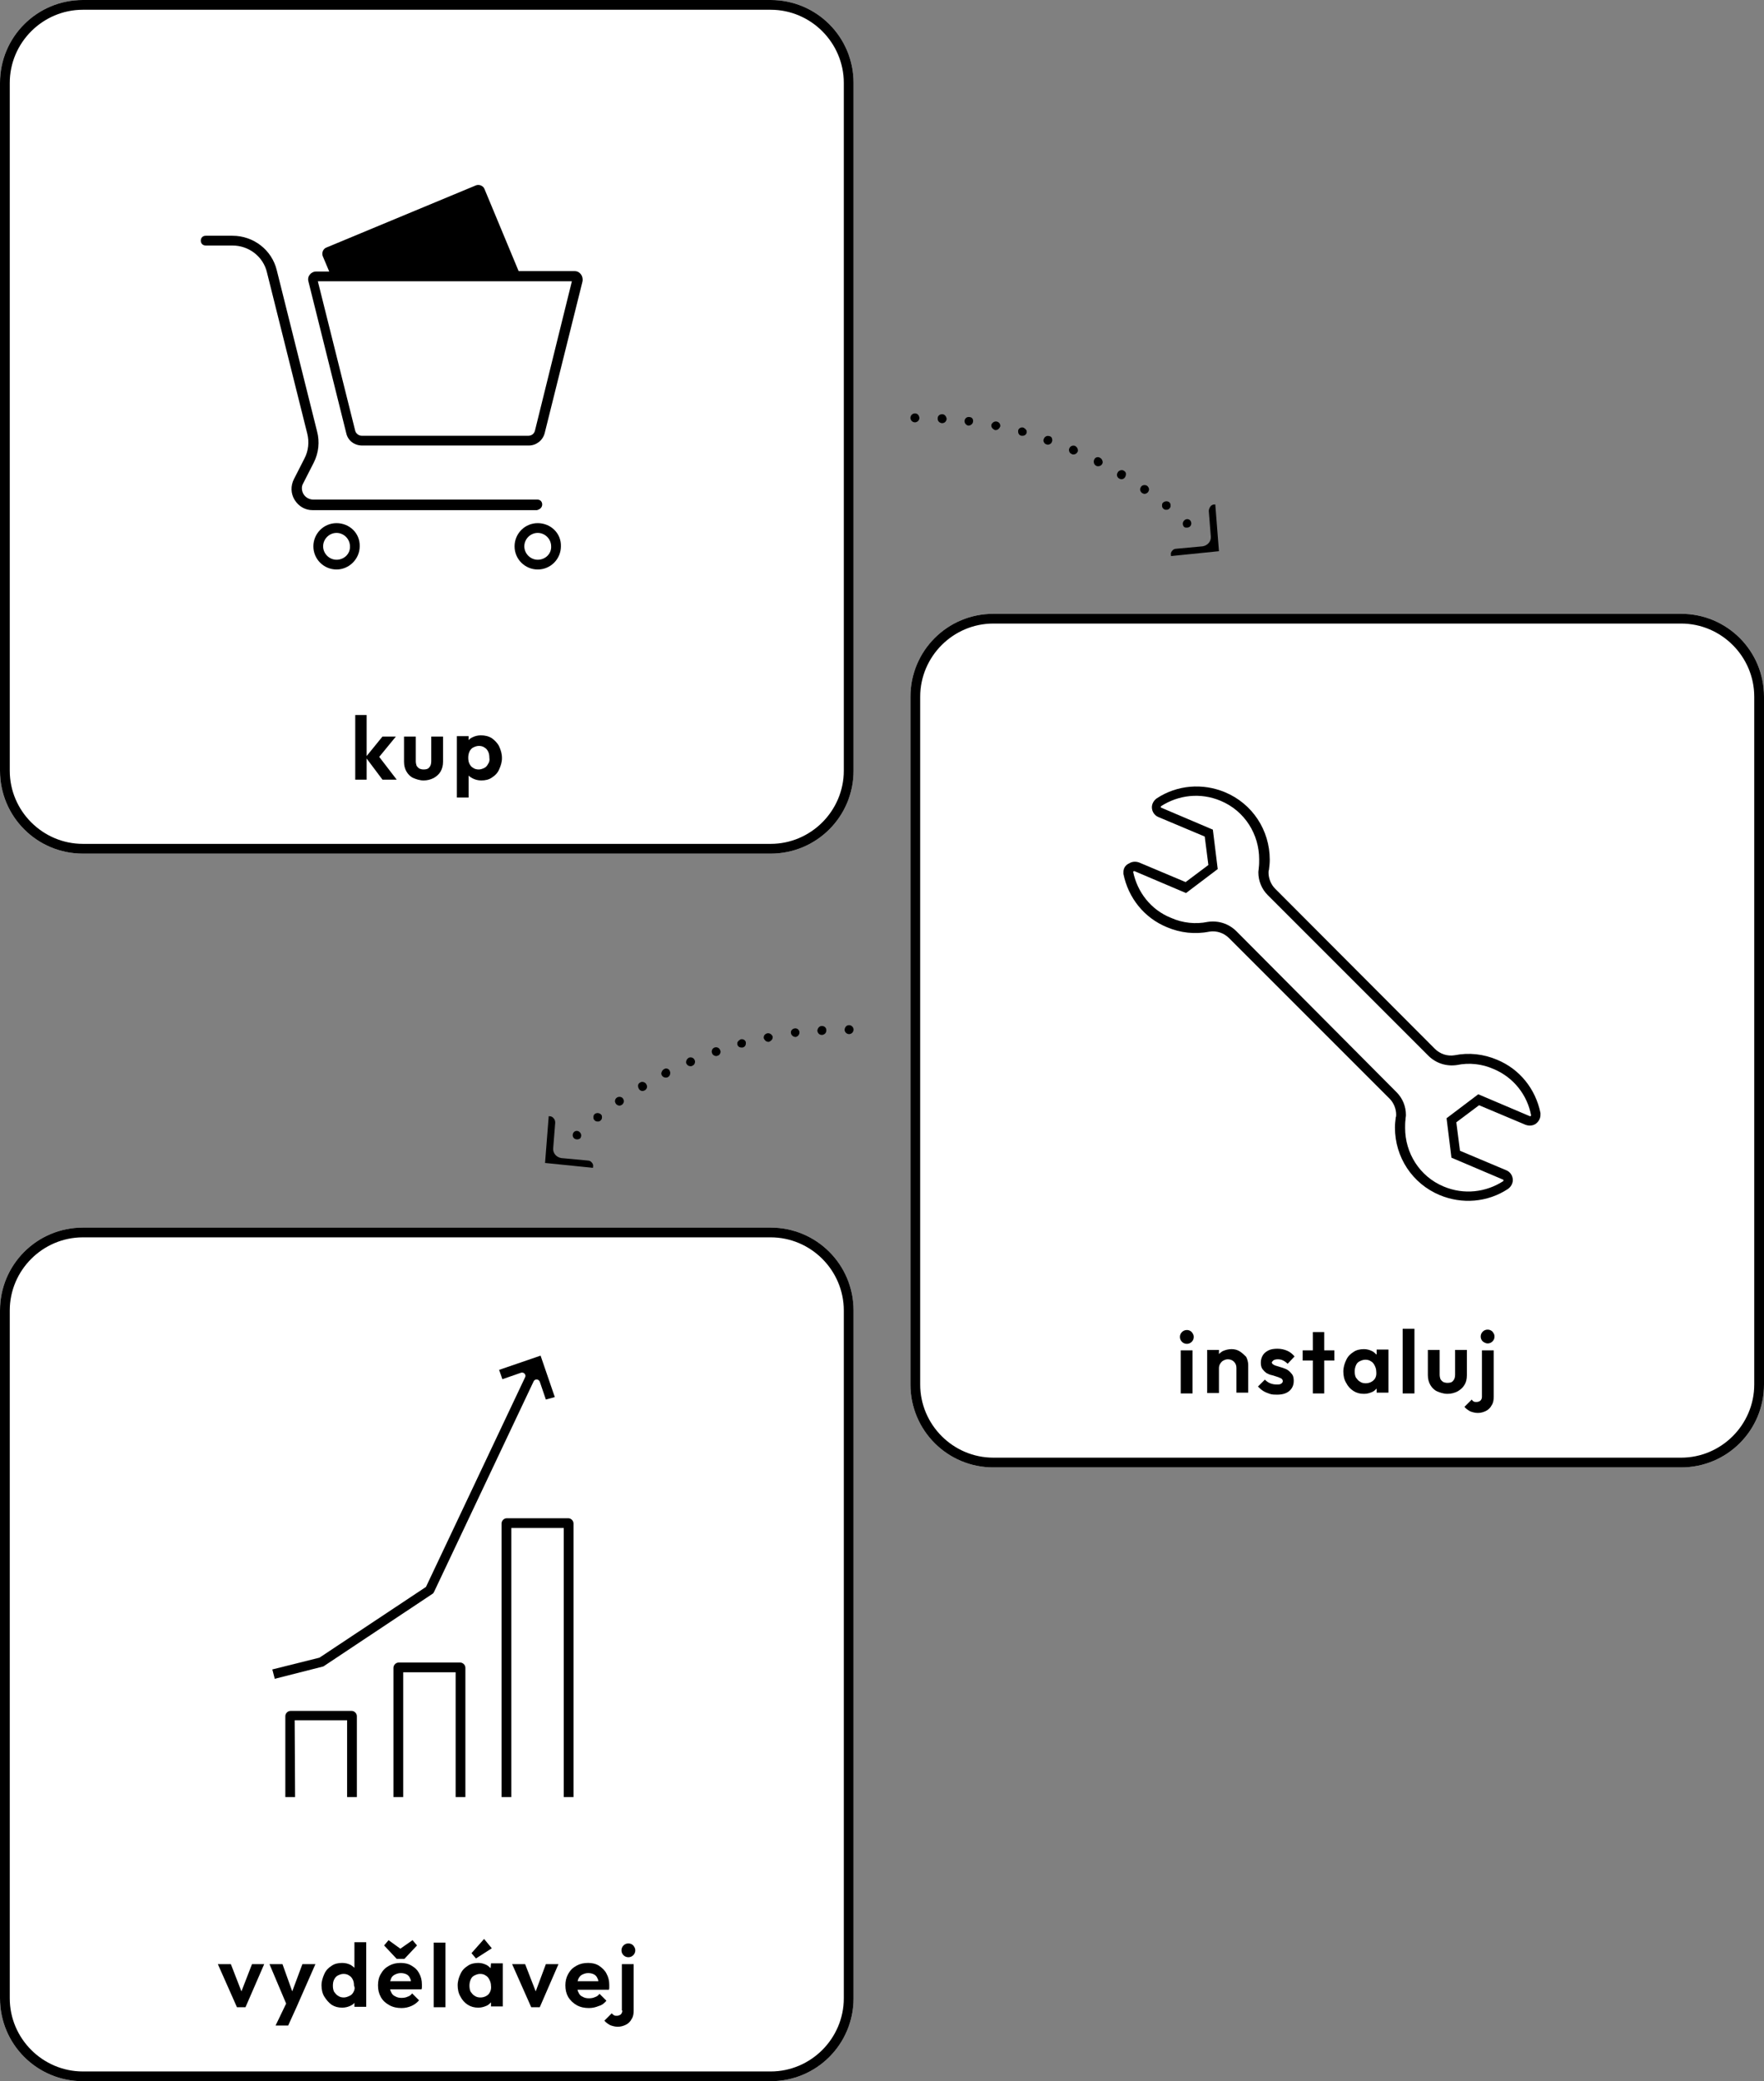
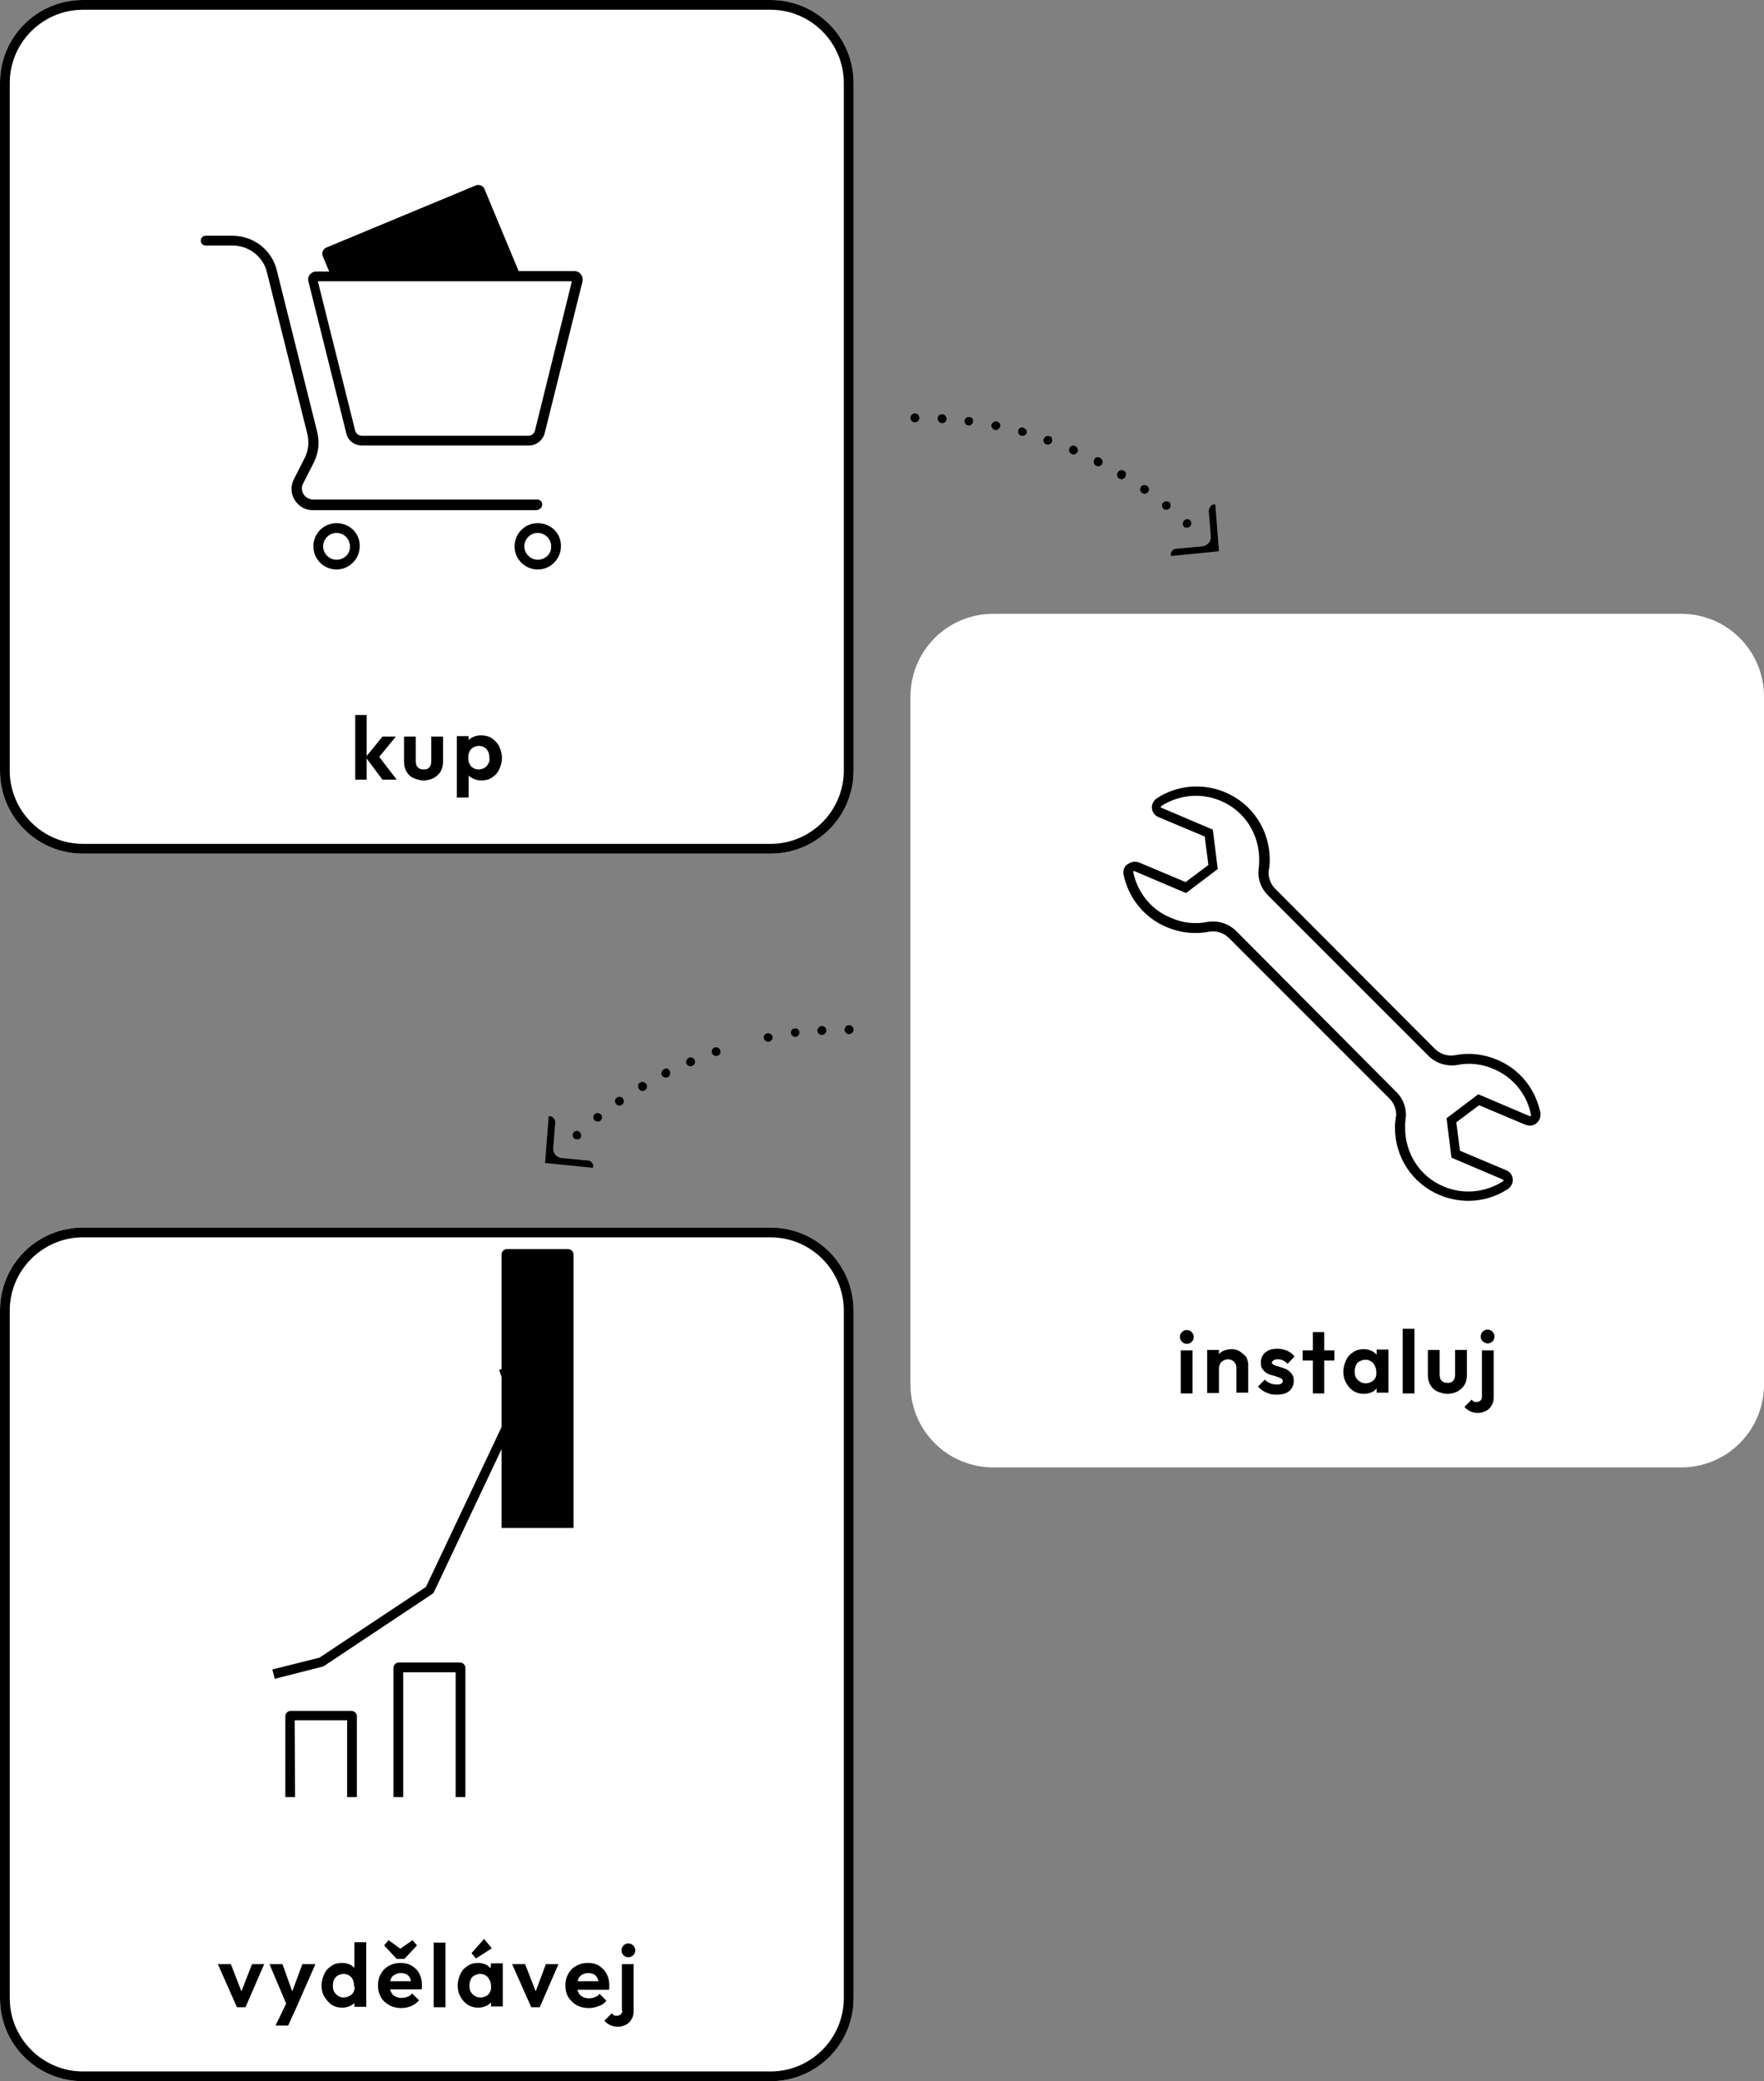
<svg xmlns="http://www.w3.org/2000/svg" version="1.1" id="Vrstva_1" x="0px" y="0px" viewBox="0 0 434 512" style="enable-background:new 0 0 434 512;" xml:space="preserve">
  <rect x="0" y="0" width="434" height="512" fill="#808080" stroke="none" />
  <style type="text/css">
	.st0{fill:#FFFFFF;}
</style>
  <path class="st0" d="M189.6,302L189.6,302H20.4C9.1,302,0,311.1,0,322.4v169.2C0,502.9,9.1,512,20.4,512h169.2  c11.3,0,20.4-9.1,20.4-20.4V322.4C210,311.1,200.9,302,189.6,302" />
  <path class="st0" d="M413.6,151L413.6,151H244.4c-11.3,0-20.4,9.1-20.4,20.4v169.2c0,11.3,9.1,20.4,20.4,20.4h169.2  c11.3,0,20.4-9.1,20.4-20.4V171.4C434,160.1,424.9,151,413.6,151" />
  <path class="st0" d="M189.6,0L189.6,0H20.4C9.1,0,0,9.1,0,20.4v169.2C0,200.9,9.1,210,20.4,210h169.2c11.3,0,20.4-9.1,20.4-20.4  V20.4C210,9.1,200.9,0,189.6,0" />
  <g>
    <g>
-       <path d="M413.6,153.4c9.9,0,18,8.1,18,18v169.2c0,9.9-8.1,18-18,18H244.4c-9.9,0-18-8.1-18-18V171.4c0-9.9,8.1-18,18-18H413.6     M413.6,151H244.4c-11.3,0-20.4,9.1-20.4,20.4v169.2c0,11.3,9.1,20.4,20.4,20.4h169.2c11.3,0,20.4-9.1,20.4-20.4V171.4    C434,160.1,424.9,151,413.6,151L413.6,151z" />
-     </g>
+       </g>
    <g>
      <path d="M292,327.2c-0.5,0-0.9,0.2-1.2,0.5c-0.3,0.3-0.5,0.7-0.5,1.2s0.2,0.9,0.5,1.2c0.3,0.3,0.7,0.5,1.2,0.5s0.9-0.2,1.2-0.5    c0.3-0.3,0.5-0.7,0.5-1.2s-0.2-0.8-0.5-1.2C292.8,327.3,292.4,327.2,292,327.2z" />
      <rect x="290.5" y="332.2" width="2.9" height="10.6" />
      <path d="M305.1,332.5c-0.6-0.4-1.3-0.6-2.1-0.6c-0.8,0-1.5,0.2-2.2,0.5c-0.3,0.2-0.6,0.4-0.9,0.7v-1H297v10.6h2.9v-6.1    c0-0.4,0.1-0.8,0.3-1.1c0.2-0.3,0.4-0.6,0.8-0.8c0.4-0.2,0.7-0.3,1.1-0.3c0.6,0,1.1,0.2,1.5,0.6s0.6,0.9,0.6,1.5v6.1h2.9v-6.8    c0-0.7-0.2-1.4-0.5-2C306.2,333.4,305.7,332.9,305.1,332.5z" />
      <path d="M313.4,334.6c0.2-0.1,0.5-0.2,1-0.2s0.9,0.1,1.3,0.3c0.4,0.2,0.8,0.5,1.1,0.8l1.7-1.8c-0.5-0.6-1.1-1.1-1.8-1.4    c-0.7-0.3-1.5-0.5-2.4-0.5c-0.8,0-1.6,0.1-2.2,0.4s-1.1,0.7-1.4,1.2s-0.5,1.1-0.5,1.8c0,0.6,0.1,1.2,0.4,1.6s0.6,0.7,1,1    c0.4,0.2,0.8,0.4,1.3,0.5s0.9,0.3,1.3,0.4s0.7,0.3,1,0.4c0.3,0.2,0.4,0.4,0.4,0.7c0,0.2-0.1,0.4-0.4,0.6s-0.6,0.2-1.1,0.2    c-0.6,0-1.1-0.1-1.6-0.3c-0.5-0.2-0.9-0.5-1.3-0.9l-1.7,1.7c0.4,0.4,0.8,0.8,1.3,1.1c0.5,0.3,1,0.5,1.6,0.7s1.2,0.2,1.8,0.2    c1.3,0,2.3-0.3,3-0.9s1.1-1.4,1.1-2.5c0-0.6-0.1-1.2-0.4-1.6s-0.6-0.7-1-1s-0.8-0.4-1.3-0.6c-0.4-0.1-0.9-0.3-1.3-0.4    s-0.7-0.2-1-0.4c-0.2-0.1-0.4-0.3-0.4-0.6C313.1,334.9,313.2,334.7,313.4,334.6z" />
      <polygon points="325.8,327.7 323,327.7 323,332.2 320.5,332.2 320.5,334.7 323,334.7 323,342.8 325.8,342.8 325.8,334.7     328.3,334.7 328.3,332.2 325.8,332.2   " />
      <path d="M338.6,333.2c-0.3-0.3-0.6-0.6-1-0.8c-0.6-0.3-1.3-0.5-2-0.5c-1,0-1.9,0.2-2.6,0.7c-0.8,0.5-1.4,1.1-1.8,2    c-0.4,0.8-0.7,1.8-0.7,2.8s0.2,2,0.7,2.8c0.4,0.8,1,1.5,1.8,2s1.6,0.7,2.6,0.7c0.8,0,1.4-0.2,2.1-0.5c0.4-0.2,0.7-0.5,1-0.8v1h2.9    V332h-2.9v1.2H338.6z M338,339.5c-0.5,0.5-1.2,0.8-2,0.8c-0.5,0-1-0.1-1.4-0.4c-0.4-0.2-0.7-0.6-1-1c-0.2-0.4-0.3-0.9-0.3-1.5    s0.1-1,0.3-1.5c0.2-0.5,0.5-0.8,0.9-1s0.9-0.4,1.4-0.4s1,0.1,1.4,0.4c0.4,0.2,0.7,0.6,0.9,1s0.4,0.9,0.4,1.5    C338.7,338.3,338.5,339,338,339.5z" />
      <rect x="345.1" y="326.9" width="2.9" height="15.9" />
      <path d="M360.9,338.3v-6.2H358v6.1c0,0.7-0.2,1.2-0.5,1.5c-0.3,0.4-0.8,0.5-1.4,0.5c-0.4,0-0.7-0.1-1-0.2    c-0.3-0.2-0.5-0.4-0.7-0.7c-0.1-0.3-0.2-0.7-0.2-1.1v-6.1h-2.9v6.2c0,0.9,0.2,1.7,0.6,2.4c0.4,0.7,1,1.3,1.7,1.6    c0.7,0.3,1.6,0.6,2.5,0.6s1.7-0.2,2.5-0.6c0.7-0.4,1.3-0.9,1.7-1.6C360.7,340.1,360.9,339.3,360.9,338.3z" />
      <path d="M366,330.5c0.5,0,0.9-0.2,1.2-0.5c0.3-0.3,0.5-0.7,0.5-1.2s-0.2-0.8-0.5-1.2c-0.3-0.3-0.7-0.5-1.2-0.5s-0.9,0.2-1.2,0.5    c-0.3,0.3-0.5,0.7-0.5,1.2s0.2,0.9,0.5,1.2C365.2,330.3,365.6,330.5,366,330.5z" />
      <path d="M364.6,343.6c0,0.4-0.1,0.7-0.4,1c-0.3,0.2-0.6,0.3-0.9,0.3s-0.5,0-0.7-0.1s-0.4-0.3-0.5-0.5l-1.8,1.8    c0.4,0.5,0.9,0.8,1.4,1.1c0.5,0.2,1.2,0.4,1.9,0.4c0.7,0,1.4-0.2,2-0.5s1.1-0.8,1.4-1.4c0.4-0.6,0.5-1.3,0.5-2.1v-11.4h-2.9V343.6    z" />
    </g>
    <g>
      <path d="M278.8,214.5c0-0.1,0.1-0.2,0.3-0.2l12.7,5.4l7.8-5.9l-1.2-9.7l-12.7-5.4c-0.1,0-0.1-0.1-0.1-0.2c0-0.1,0-0.1,0.1-0.2    c4.2-2.7,9.6-3.4,14.6-1.3c6,2.5,9.5,8.3,9.5,14.4c0,0.7,0,1.4-0.1,2.1c0,0.4-0.1,0.7-0.1,1.1c0,2.1,0.8,4.1,2.3,5.6l39.5,39.5    c1.9,1.9,4.5,2.7,7.1,2.3c2.9-0.6,6.1-0.3,9,1c5,2.1,8.3,6.5,9.2,11.4l0,0c0,0.1-0.1,0.2-0.3,0.2l-12.7-5.4l-7.8,5.9l1.2,9.7    l12.7,5.4c0.1,0,0.1,0.1,0.1,0.2s0,0.1-0.1,0.2c-4.2,2.7-9.6,3.4-14.6,1.3c-6-2.5-9.5-8.3-9.5-14.4c0-0.7,0-1.4,0.1-2.1    c0-0.4,0.1-0.7,0.1-1.1c0-2.1-0.8-4.1-2.3-5.6l-39.4-39.6c-1.9-1.9-4.5-2.7-7.1-2.3c-2.9,0.6-6.1,0.3-9-1    C283.1,223.8,279.8,219.4,278.8,214.5L278.8,214.5 M276.4,214.5L276.4,214.5c0,0.2,0,0.3,0,0.5c1.2,5.9,5.1,10.8,10.7,13.1    c3.3,1.4,6.9,1.8,10.4,1.1c1.8-0.3,3.6,0.3,4.9,1.6l39.5,39.5c1,1,1.6,2.5,1.6,3.9c0,0.2,0,0.5-0.1,0.7c-0.1,0.8-0.2,1.6-0.2,2.5    c0,7.3,4.3,13.8,11,16.6c5.5,2.3,11.8,1.8,16.8-1.5c0.7-0.5,1.2-1.3,1.2-2.2c0-1-0.6-2-1.6-2.4l-11.4-4.8l-0.9-7l5.6-4.2l11.4,4.8    c0.8,0.3,1.7,0.3,2.5-0.2c0.7-0.5,1.2-1.3,1.2-2.2c0-0.2,0-0.3,0-0.5c-1.2-5.9-5.1-10.8-10.7-13.1c-3.3-1.4-6.9-1.8-10.4-1.1    c-1.8,0.3-3.6-0.3-4.9-1.6l-39.3-39.4c-1-1-1.6-2.5-1.6-3.9c0-0.2,0-0.5,0.1-0.7c0.1-0.8,0.2-1.6,0.2-2.5c0-7.3-4.3-13.8-11-16.6    c-5.5-2.3-11.8-1.8-16.8,1.5c-0.7,0.5-1.2,1.3-1.2,2.2c0,1,0.6,2,1.6,2.4l11.4,4.8l0.9,7l-5.6,4.2l-11.4-4.8    c-0.8-0.3-1.7-0.3-2.5,0.2C276.9,212.8,276.4,213.6,276.4,214.5L276.4,214.5z" />
    </g>
  </g>
  <g>
    <g>
      <path d="M189.6,2.4c9.9,0,18,8.1,18,18v169.2c0,9.9-8.1,18-18,18H20.4c-9.9,0-18-8.1-18-18V20.4c0-9.9,8.1-18,18-18L189.6,2.4     M189.6,0H20.4C9.1,0,0,9.1,0,20.4v169.2C0,200.9,9.1,210,20.4,210h169.2c11.3,0,20.4-9.1,20.4-20.4V20.4C210,9.1,200.9,0,189.6,0    L189.6,0z" />
    </g>
    <g>
      <polygon points="97.4,181.2 94.1,181.2 90.2,186 90.2,175.9 87.4,175.9 87.4,191.8 90.2,191.8 90.2,186.6 94.1,191.8 97.6,191.8     93.3,186.2   " />
      <path d="M106.1,187.3c0,0.7-0.2,1.2-0.5,1.5c-0.3,0.4-0.8,0.5-1.4,0.5c-0.4,0-0.7-0.1-1-0.2c-0.3-0.2-0.5-0.4-0.7-0.7    c-0.1-0.3-0.2-0.7-0.2-1.1v-6.1h-2.9v6.2c0,0.9,0.2,1.7,0.6,2.4s1,1.3,1.7,1.6s1.6,0.6,2.5,0.6s1.7-0.2,2.5-0.6    c0.7-0.4,1.3-0.9,1.7-1.6c0.4-0.7,0.6-1.5,0.6-2.4v-6.2h-2.9C106.1,181.2,106.1,187.3,106.1,187.3z" />
      <path d="M122.8,183.6c-0.4-0.8-1.1-1.5-1.8-2c-0.8-0.5-1.7-0.7-2.7-0.7c-0.8,0-1.5,0.2-2.1,0.5c-0.4,0.2-0.7,0.4-0.9,0.7v-1h-2.9    v15.1h2.9v-5.4c0.3,0.3,0.6,0.5,1,0.7c0.6,0.3,1.3,0.5,2.1,0.5c1,0,1.9-0.2,2.6-0.7c0.8-0.5,1.4-1.1,1.8-2s0.7-1.8,0.7-2.8    C123.5,185.4,123.2,184.5,122.8,183.6z M120.1,187.9c-0.2,0.4-0.5,0.8-0.9,1s-0.9,0.4-1.4,0.4s-1-0.1-1.4-0.4    c-0.4-0.2-0.7-0.6-0.9-1s-0.3-0.9-0.3-1.5s0.1-1,0.3-1.5c0.2-0.4,0.5-0.8,0.9-1s0.9-0.4,1.4-0.4s1,0.1,1.4,0.4    c0.4,0.2,0.7,0.6,0.9,1s0.3,0.9,0.3,1.5C120.5,187,120.4,187.5,120.1,187.9z" />
    </g>
    <g>
      <path d="M133.4,124.1c0-0.7-0.5-1.2-1.2-1.2H77.1c-1,0-1.9-0.5-2.4-1.3s-0.6-1.9-0.1-2.7l2.6-5.1c1.2-2.4,1.5-5.1,0.8-7.7    l-9.9-39.6c-1.2-5-5.7-8.5-10.9-8.5h-6.6c-0.7,0-1.2,0.5-1.2,1.2s0.5,1.2,1.2,1.2h6.6c4,0,7.6,2.7,8.5,6.7l9.9,39.6    c0.5,2,0.3,4.2-0.7,6.1l-2.6,5.1c-0.8,1.6-0.8,3.5,0.2,5.1s2.6,2.5,4.4,2.5h55.2C132.9,125.3,133.4,124.8,133.4,124.1z" />
      <path d="M82.8,128.7c-3.2,0-5.7,2.6-5.7,5.7c0,3.2,2.6,5.7,5.7,5.7s5.7-2.6,5.7-5.7C88.6,131.2,86,128.7,82.8,128.7z M82.8,137.7    c-1.8,0-3.3-1.5-3.3-3.3s1.5-3.3,3.3-3.3s3.3,1.5,3.3,3.3C86.2,136.2,84.7,137.7,82.8,137.7z" />
      <path d="M132.3,128.7c-3.2,0-5.7,2.6-5.7,5.7c0,3.2,2.6,5.7,5.7,5.7c3.2,0,5.7-2.6,5.7-5.7C138.1,131.2,135.5,128.7,132.3,128.7z     M132.3,137.7c-1.8,0-3.3-1.5-3.3-3.3s1.5-3.3,3.3-3.3s3.3,1.5,3.3,3.3C135.7,136.2,134.2,137.7,132.3,137.7z" />
      <path d="M141.4,66.7h-13.8l-8.4-20.2c-0.3-0.8-1.3-1.2-2.1-0.9L80.3,60.9c-0.8,0.3-1.2,1.3-0.9,2.1l1.6,3.8h-3.2    c-1.3,0-2.3,1.2-1.9,2.5l9.3,37.3c0.4,1.8,2,3,3.9,3h41c1.8,0,3.4-1.2,3.9-3l9.3-37.3C143.6,68,142.7,66.7,141.4,66.7z M131.6,106    c-0.2,0.7-0.8,1.2-1.6,1.2H89c-0.7,0-1.4-0.5-1.6-1.2l-9.2-36.8h62.5L131.6,106z" />
    </g>
  </g>
  <g>
    <path d="M195.5,253c0.6-0.1,1.1,0.3,1.2,0.9v0.1c0,0.5-0.4,1-0.9,1.1h-0.1c-0.5,0-1-0.4-1.1-0.9v-0.1   C194.5,253.6,194.9,253.1,195.5,253z" />
    <path d="M188.8,254.2c0.6-0.1,1.1,0.3,1.3,0.8c0,0.1,0,0.1,0,0.2c0,0.5-0.4,0.9-0.9,1.1c-0.1,0-0.1,0-0.2,0c-0.5,0-0.9-0.4-1.1-0.9   c0-0.1,0-0.1,0-0.2C187.9,254.7,188.3,254.3,188.8,254.2z" />
    <path d="M202.2,252.4c0.6,0,1.1,0.4,1.1,1v0.1c0,0.6-0.4,1-1,1.1c0,0,0,0-0.1,0c-0.6,0-1-0.4-1.1-1v-0.1   C201.2,252.9,201.6,252.4,202.2,252.4z" />
-     <path d="M182.2,255.7c0.6-0.2,1.2,0.2,1.3,0.7c0,0.1,0,0.2,0,0.3c0,0.5-0.3,0.9-0.8,1c-0.1,0-0.2,0-0.3,0c-0.5,0-0.9-0.3-1-0.8   c0-0.1,0-0.2,0-0.3C181.4,256.3,181.8,255.9,182.2,255.7z" />
    <path d="M208.9,252.2c0.6,0,1.1,0.5,1.1,1.1s-0.5,1.1-1.1,1.1l0,0c-0.6,0-1.1-0.5-1.1-1.1C207.9,252.6,208.3,252.2,208.9,252.2z" />
    <path d="M142,280.3c-0.3,0-0.6-0.1-0.8-0.3c-0.2-0.2-0.3-0.5-0.3-0.7c0-0.3,0.1-0.6,0.3-0.8c0.4-0.4,1.1-0.4,1.5,0.1   c0.2,0.2,0.3,0.5,0.3,0.7c0,0.3-0.1,0.6-0.3,0.8C142.5,280.2,142.3,280.3,142,280.3z" />
    <path d="M147.9,274.2c0.2,0.2,0.2,0.4,0.2,0.7c0,0.3-0.1,0.6-0.4,0.8c-0.2,0.2-0.4,0.2-0.7,0.2s-0.6-0.1-0.8-0.4   c-0.2-0.2-0.2-0.4-0.2-0.7c0-0.3,0.1-0.6,0.4-0.8C146.9,273.7,147.5,273.8,147.9,274.2z" />
    <path d="M151.8,270c0.5-0.3,1.2-0.2,1.5,0.3c0.1,0.2,0.2,0.4,0.2,0.6c0,0.3-0.2,0.7-0.5,0.9c-0.2,0.1-0.4,0.2-0.6,0.2   c-0.3,0-0.7-0.2-0.9-0.5c-0.1-0.2-0.2-0.4-0.2-0.6C151.3,270.5,151.5,270.2,151.8,270z" />
    <path d="M157.5,266.3L157.5,266.3c0.5-0.3,1.2-0.1,1.5,0.4c0.1,0.2,0.2,0.4,0.2,0.6c0,0.4-0.2,0.7-0.5,0.9   c-0.2,0.1-0.4,0.2-0.6,0.2c-0.4,0-0.7-0.2-0.9-0.5c-0.1-0.2-0.2-0.4-0.2-0.6C156.9,266.9,157.1,266.5,157.5,266.3z" />
    <path d="M163.4,263c0.5-0.3,1.2-0.1,1.4,0.5c0.1,0.2,0.1,0.3,0.1,0.5c0,0.4-0.2,0.8-0.6,1c-0.2,0.1-0.3,0.1-0.5,0.1   c-0.4,0-0.8-0.2-1-0.6c-0.1-0.2-0.1-0.3-0.1-0.5C162.8,263.6,163,263.2,163.4,263z" />
    <path d="M175.8,257.7c0.6-0.2,1.2,0.1,1.4,0.7c0,0.1,0.1,0.2,0.1,0.3c0,0.4-0.3,0.9-0.7,1c-0.1,0-0.2,0.1-0.4,0.1   c-0.4,0-0.9-0.3-1-0.7c0-0.1-0.1-0.2-0.1-0.3C175.1,258.3,175.3,257.9,175.8,257.7z" />
    <path d="M169.5,260.2L169.5,260.2c0.5-0.2,1.2,0,1.4,0.6c0.1,0.1,0.1,0.3,0.1,0.4c0,0.4-0.2,0.8-0.7,1c-0.1,0.1-0.3,0.1-0.4,0.1   c-0.4,0-0.8-0.2-1-0.6c-0.1-0.1-0.1-0.3-0.1-0.4C168.8,260.8,169.1,260.4,169.5,260.2z" />
    <path d="M135,274.6h0.2c0.4,0,0.8,0.2,1,0.5c0.3,0.3,0.4,0.7,0.4,1.1l-0.5,6.3c-0.1,1.2,0.8,2.2,2,2.4l6.5,0.6c0.4,0,0.8,0.2,1,0.5   c0.3,0.3,0.4,0.7,0.3,1.1v0.2l-11.8-1.2L135,274.6z" />
  </g>
  <g>
    <path d="M238.5,102.6c-0.6-0.1-1.1,0.3-1.2,0.9v0.1c0,0.5,0.4,1,0.9,1.1h0.1c0.5,0,1-0.4,1.1-0.9v-0.1   C239.5,103.1,239.1,102.6,238.5,102.6z" />
    <path d="M245.2,103.7c-0.6-0.1-1.1,0.3-1.3,0.8c0,0.1,0,0.1,0,0.2c0,0.5,0.4,0.9,0.9,1.1c0.1,0,0.1,0,0.2,0c0.5,0,0.9-0.4,1.1-0.9   c0-0.1,0-0.1,0-0.2C246.1,104.2,245.7,103.8,245.2,103.7z" />
    <path d="M231.8,101.9c-0.6,0-1.1,0.4-1.1,1v0.1c0,0.6,0.4,1,1,1.1c0,0,0,0,0.1,0c0.6,0,1-0.4,1.1-1V103   C232.8,102.4,232.4,101.9,231.8,101.9z" />
    <path d="M251.8,105.2c-0.6-0.2-1.2,0.2-1.3,0.7c0,0.1,0,0.2,0,0.3c0,0.5,0.3,0.9,0.8,1c0.1,0,0.2,0,0.3,0c0.5,0,0.9-0.3,1-0.8   c0-0.1,0-0.2,0-0.3C252.6,105.8,252.2,105.4,251.8,105.2z" />
    <path d="M225.1,101.7c-0.6,0-1.1,0.5-1.1,1.1s0.5,1.1,1.1,1.1l0,0c0.6,0,1.1-0.5,1.1-1.1C226.1,102.1,225.7,101.7,225.1,101.7z" />
    <path d="M292,129.8c0.3,0,0.6-0.1,0.8-0.3c0.2-0.2,0.3-0.5,0.3-0.7c0-0.3-0.1-0.6-0.3-0.8c-0.4-0.4-1.1-0.4-1.5,0.1   c-0.2,0.2-0.3,0.5-0.3,0.7c0,0.3,0.1,0.6,0.3,0.8C291.5,129.8,291.7,129.8,292,129.8z" />
    <path d="M286.1,123.7c-0.2,0.2-0.2,0.4-0.2,0.7c0,0.3,0.1,0.6,0.4,0.8c0.2,0.2,0.4,0.2,0.7,0.2c0.3,0,0.6-0.1,0.8-0.4   c0.2-0.2,0.2-0.4,0.2-0.7c0-0.3-0.1-0.6-0.4-0.8C287.1,123.2,286.5,123.3,286.1,123.7z" />
    <path d="M282.2,119.5c-0.5-0.3-1.2-0.2-1.5,0.3c-0.1,0.2-0.2,0.4-0.2,0.6c0,0.3,0.2,0.7,0.5,0.9c0.2,0.1,0.4,0.2,0.6,0.2   c0.3,0,0.7-0.2,0.9-0.5c0.1-0.2,0.2-0.4,0.2-0.6C282.7,120.1,282.5,119.7,282.2,119.5z" />
    <path d="M276.5,115.8L276.5,115.8c-0.5-0.3-1.2-0.1-1.5,0.4c-0.1,0.2-0.2,0.4-0.2,0.6c0,0.4,0.2,0.7,0.5,0.9   c0.2,0.1,0.4,0.2,0.6,0.2c0.4,0,0.7-0.2,0.9-0.5c0.1-0.2,0.2-0.4,0.2-0.6C277.1,116.4,276.9,116,276.5,115.8z" />
    <path d="M270.6,112.6c-0.5-0.3-1.2-0.1-1.4,0.5c-0.1,0.2-0.1,0.3-0.1,0.5c0,0.4,0.2,0.8,0.6,1c0.2,0.1,0.3,0.1,0.5,0.1   c0.4,0,0.8-0.2,1-0.6c0.1-0.2,0.1-0.3,0.1-0.5C271.2,113.1,271,112.8,270.6,112.6z" />
    <path d="M258.2,107.3c-0.6-0.2-1.2,0.1-1.4,0.7c0,0.1-0.1,0.2-0.1,0.3c0,0.4,0.3,0.9,0.7,1c0.1,0,0.2,0.1,0.4,0.1   c0.4,0,0.9-0.3,1-0.7c0-0.1,0.1-0.2,0.1-0.3C258.9,107.8,258.7,107.4,258.2,107.3z" />
    <path d="M264.5,109.7L264.5,109.7c-0.5-0.2-1.2,0-1.4,0.6c-0.1,0.1-0.1,0.3-0.1,0.4c0,0.4,0.2,0.8,0.7,1c0.1,0.1,0.3,0.1,0.4,0.1   c0.4,0,0.8-0.2,1-0.6c0.1-0.1,0.1-0.3,0.1-0.4C265.2,110.3,264.9,109.9,264.5,109.7z" />
    <path d="M299,124.1h-0.2c-0.4,0-0.8,0.2-1,0.5s-0.4,0.7-0.4,1.1l0.5,6.3c0.1,1.2-0.8,2.2-2,2.4l-6.5,0.6c-0.4,0-0.8,0.2-1,0.5   c-0.3,0.3-0.4,0.7-0.3,1.1v0.2l11.8-1.2L299,124.1z" />
  </g>
  <g>
    <g>
      <path d="M189.6,304.4c9.9,0,18,8.1,18,18v169.2c0,9.9-8.1,18-18,18H20.4c-9.9,0-18-8.1-18-18V322.4c0-9.9,8.1-18,18-18H189.6     M189.6,302H20.4C9.1,302,0,311.1,0,322.4v169.2C0,502.9,9.1,512,20.4,512h169.2c11.3,0,20.4-9.1,20.4-20.4V322.4    C210,311.1,200.9,302,189.6,302L189.6,302z" />
    </g>
    <path d="M136.5,343.7l-3.5-10.2l-10.2,3.5l0.8,2.3l4.6-1.6c0.7-0.2,1.3,0.5,1,1.1l-24.4,51.6l-26.2,17.4L67,410.7l0.6,2.3l11.8-3   c0.1,0,0.3-0.1,0.4-0.2l26.6-17.7c0.2-0.1,0.3-0.3,0.4-0.5l24.5-51.8c0.3-0.6,1.2-0.6,1.5,0.1l1.5,4.4L136.5,343.7z" />
    <path d="M72.5,423.2h12.9v18.9h2.4v-19.9c0-0.7-0.6-1.3-1.3-1.3h-15c-0.7,0-1.3,0.6-1.3,1.3v19.9h2.4L72.5,423.2L72.5,423.2z" />
    <path d="M99.2,411.4h12.9v30.7h2.4v-31.8c0-0.7-0.6-1.3-1.3-1.3H98.1c-0.7,0-1.3,0.6-1.3,1.3v31.8h2.4V411.4z" />
-     <path d="M125.8,375.9h12.9v66.2h2.4v-67.3c0-0.7-0.6-1.3-1.3-1.3h-15.1c-0.7,0-1.3,0.6-1.3,1.3v67.3h2.4L125.8,375.9L125.8,375.9z" />
+     <path d="M125.8,375.9h12.9h2.4v-67.3c0-0.7-0.6-1.3-1.3-1.3h-15.1c-0.7,0-1.3,0.6-1.3,1.3v67.3h2.4L125.8,375.9L125.8,375.9z" />
    <g>
      <polygon points="59.4,489.9 56.8,483.2 53.6,483.2 58.3,493.8 60.4,493.8 65,483.2 62,483.2   " />
      <polygon points="71.9,489.9 69.5,483.2 66.3,483.2 70.4,492.9 67.8,498.3 70.9,498.3 72.9,493.9 77.6,483.2 74.4,483.2   " />
      <path d="M87.2,484.1c-0.3-0.3-0.6-0.5-0.9-0.7c-0.6-0.3-1.3-0.5-2.1-0.5c-1,0-1.9,0.2-2.6,0.7c-0.8,0.5-1.4,1.1-1.8,2    s-0.7,1.8-0.7,2.8s0.2,2,0.7,2.8s1.1,1.5,1.8,2c0.8,0.5,1.6,0.7,2.6,0.7c0.8,0,1.5-0.2,2.1-0.5c0.4-0.2,0.7-0.4,0.9-0.7v1h2.9    v-15.9h-2.9V484.1z M87,490c-0.2,0.4-0.5,0.8-1,1c-0.4,0.2-0.9,0.4-1.4,0.4s-1-0.1-1.4-0.4c-0.4-0.2-0.7-0.6-1-1    c-0.2-0.4-0.3-0.9-0.3-1.5s0.1-1.1,0.3-1.5s0.5-0.8,0.9-1s0.9-0.4,1.4-0.4s1,0.1,1.4,0.4c0.4,0.2,0.7,0.6,0.9,1s0.3,0.9,0.3,1.5    C87.4,489.1,87.2,489.6,87,490z" />
      <path d="M101.3,483.6c-0.8-0.5-1.7-0.7-2.7-0.7c-1.1,0-2,0.2-2.9,0.7s-1.5,1.1-2,2c-0.5,0.8-0.7,1.8-0.7,2.8c0,1.1,0.2,2,0.7,2.9    s1.2,1.5,2.1,2s1.9,0.7,3,0.7c0.9,0,1.7-0.2,2.4-0.5c0.7-0.3,1.4-0.8,1.9-1.4l-1.7-1.7c-0.3,0.4-0.7,0.7-1.1,0.8    c-0.4,0.2-0.9,0.3-1.5,0.3s-1.1-0.1-1.6-0.4c-0.5-0.2-0.8-0.6-1-1.1c-0.1-0.2-0.2-0.4-0.2-0.6h7.7c0.1-0.2,0.1-0.5,0.1-0.6    c0-0.2,0-0.4,0-0.6c0-1-0.2-1.9-0.7-2.8S102.1,484.1,101.3,483.6z M97.1,485.8c0.4-0.2,0.9-0.4,1.5-0.4c0.5,0,1,0.1,1.4,0.3    s0.7,0.5,0.9,1c0.1,0.2,0.2,0.4,0.2,0.7H96c0.1-0.2,0.1-0.4,0.2-0.6C96.3,486.4,96.7,486,97.1,485.8z" />
      <polygon points="99.5,481.9 102.6,478.6 101.5,477.3 98.5,479.4 95.6,477.3 94.5,478.6 97.6,481.9   " />
      <rect x="106.7" y="477.9" width="2.9" height="15.9" />
      <polygon points="121,479.3 119.1,477 116,480.5 117.1,481.8   " />
      <path d="M120.7,484.2c-0.3-0.3-0.6-0.6-1-0.8c-0.6-0.3-1.3-0.5-2-0.5c-1,0-1.9,0.2-2.6,0.7c-0.8,0.5-1.4,1.1-1.8,2    c-0.4,0.8-0.7,1.8-0.7,2.8s0.2,2,0.7,2.8c0.4,0.8,1,1.5,1.8,2s1.6,0.7,2.6,0.7c0.8,0,1.4-0.2,2.1-0.5c0.4-0.2,0.7-0.5,1-0.8v1h2.9    V483h-2.9L120.7,484.2L120.7,484.2z M120.2,490.6c-0.5,0.5-1.2,0.8-2,0.8c-0.5,0-1-0.1-1.4-0.4c-0.4-0.2-0.7-0.6-1-1    c-0.2-0.4-0.3-0.9-0.3-1.5s0.1-1,0.3-1.5s0.5-0.8,0.9-1s0.9-0.4,1.4-0.4s1,0.1,1.4,0.4c0.4,0.2,0.7,0.6,0.9,1    c0.2,0.4,0.4,0.9,0.4,1.5C120.9,489.3,120.7,490,120.2,490.6z" />
      <polygon points="131.8,489.9 129.2,483.2 126,483.2 130.7,493.8 132.8,493.8 137.4,483.2 134.3,483.2   " />
      <path d="M149.2,492.2l-1.7-1.7c-0.3,0.4-0.7,0.7-1.1,0.8c-0.4,0.2-0.9,0.3-1.5,0.3s-1.1-0.1-1.6-0.4c-0.5-0.2-0.8-0.6-1-1.1    c-0.1-0.2-0.2-0.4-0.2-0.6h7.7c0.1-0.2,0.1-0.5,0.1-0.6s0-0.4,0-0.6c0-1-0.2-1.9-0.7-2.8c-0.4-0.8-1.1-1.4-1.8-1.9    c-0.8-0.5-1.7-0.7-2.7-0.7c-1.1,0-2,0.2-2.9,0.7s-1.5,1.1-2,2s-0.7,1.8-0.7,2.8c0,1.1,0.2,2,0.7,2.9c0.5,0.8,1.2,1.5,2.1,2    c0.9,0.5,1.9,0.7,3,0.7c0.9,0,1.7-0.2,2.4-0.5C148.1,493.3,148.7,492.8,149.2,492.2z M143.2,485.8c0.4-0.2,0.9-0.4,1.5-0.4    c0.5,0,1,0.1,1.4,0.3c0.4,0.2,0.7,0.5,0.9,1c0.1,0.2,0.2,0.4,0.2,0.7h-5.1c0.1-0.2,0.1-0.4,0.2-0.6    C142.5,486.4,142.8,486,143.2,485.8z" />
      <path d="M154.6,481.5c0.5,0,0.9-0.2,1.2-0.5s0.5-0.7,0.5-1.2s-0.2-0.8-0.5-1.2c-0.3-0.3-0.7-0.5-1.2-0.5s-0.9,0.2-1.2,0.5    s-0.5,0.7-0.5,1.2s0.2,0.9,0.5,1.2C153.7,481.3,154.1,481.5,154.6,481.5z" />
      <path d="M153.1,494.6c0,0.4-0.1,0.7-0.4,1c-0.3,0.2-0.6,0.3-0.9,0.3c-0.3,0-0.5,0-0.7-0.1s-0.4-0.3-0.6-0.5l-1.8,1.8    c0.4,0.5,0.9,0.8,1.4,1.1c0.5,0.2,1.2,0.4,1.9,0.4s1.4-0.2,2-0.5s1.1-0.8,1.4-1.4c0.4-0.6,0.5-1.3,0.5-2.1v-11.4H153v11.4H153.1z" />
    </g>
  </g>
</svg>